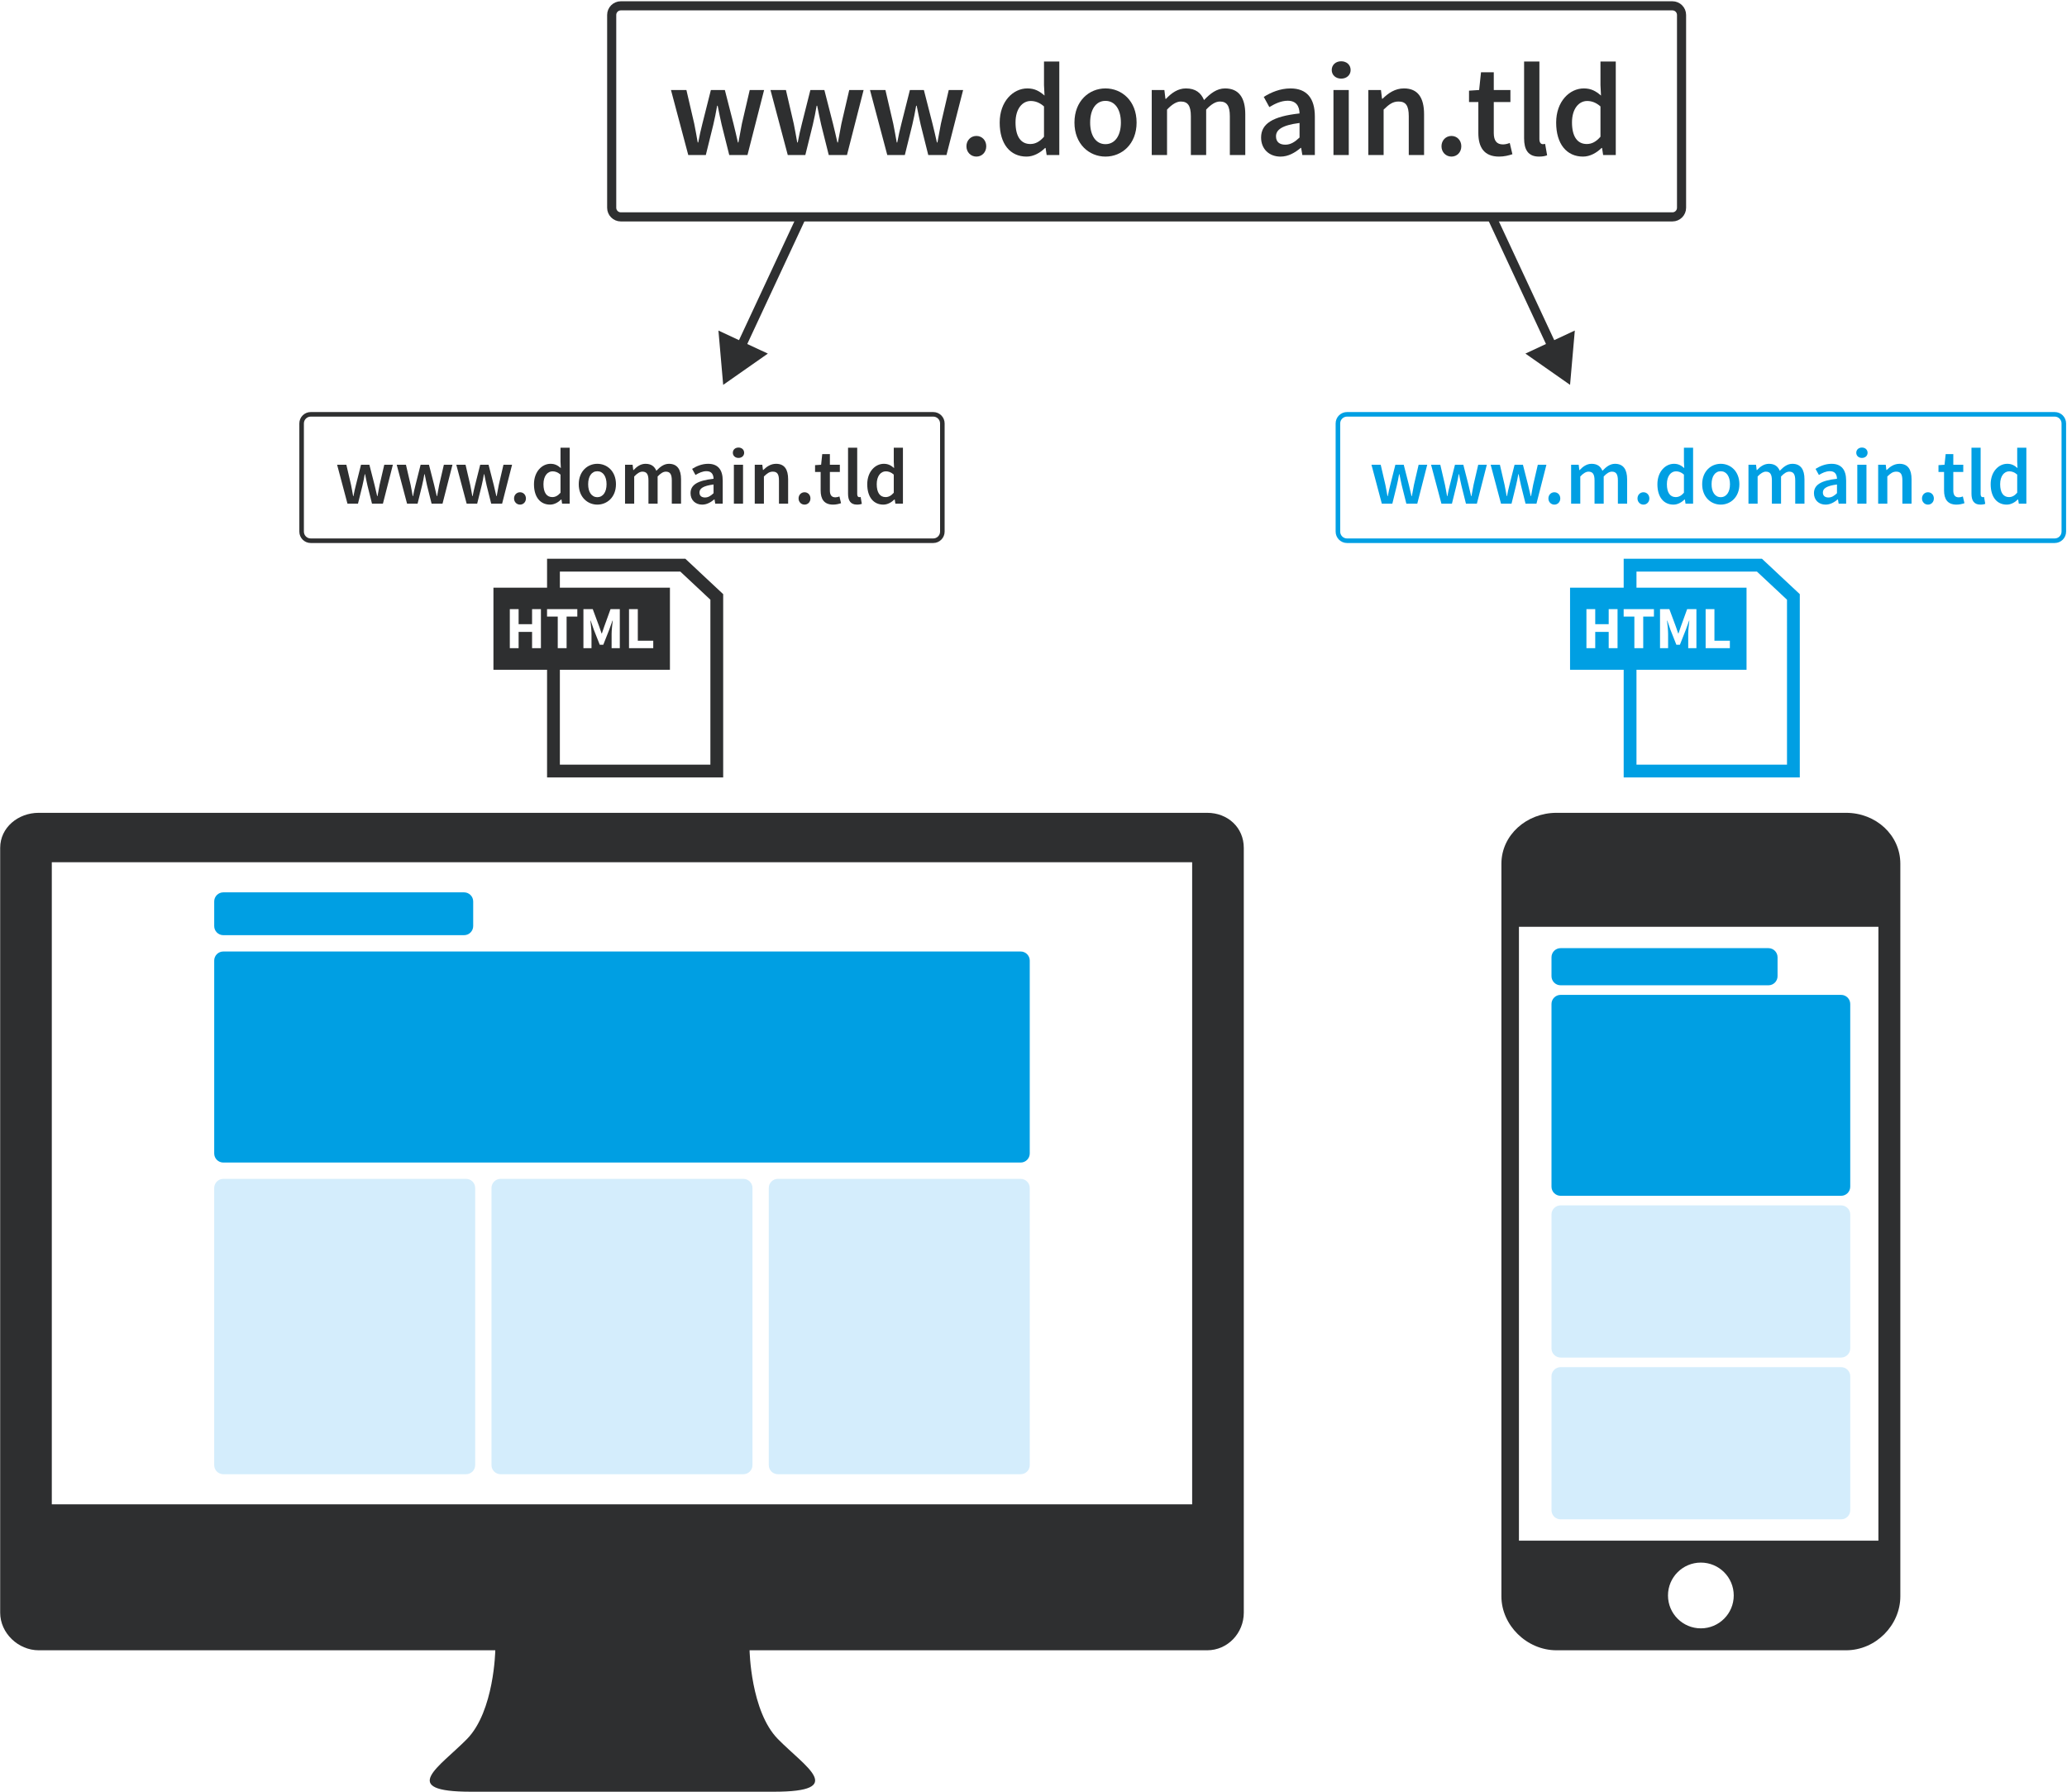
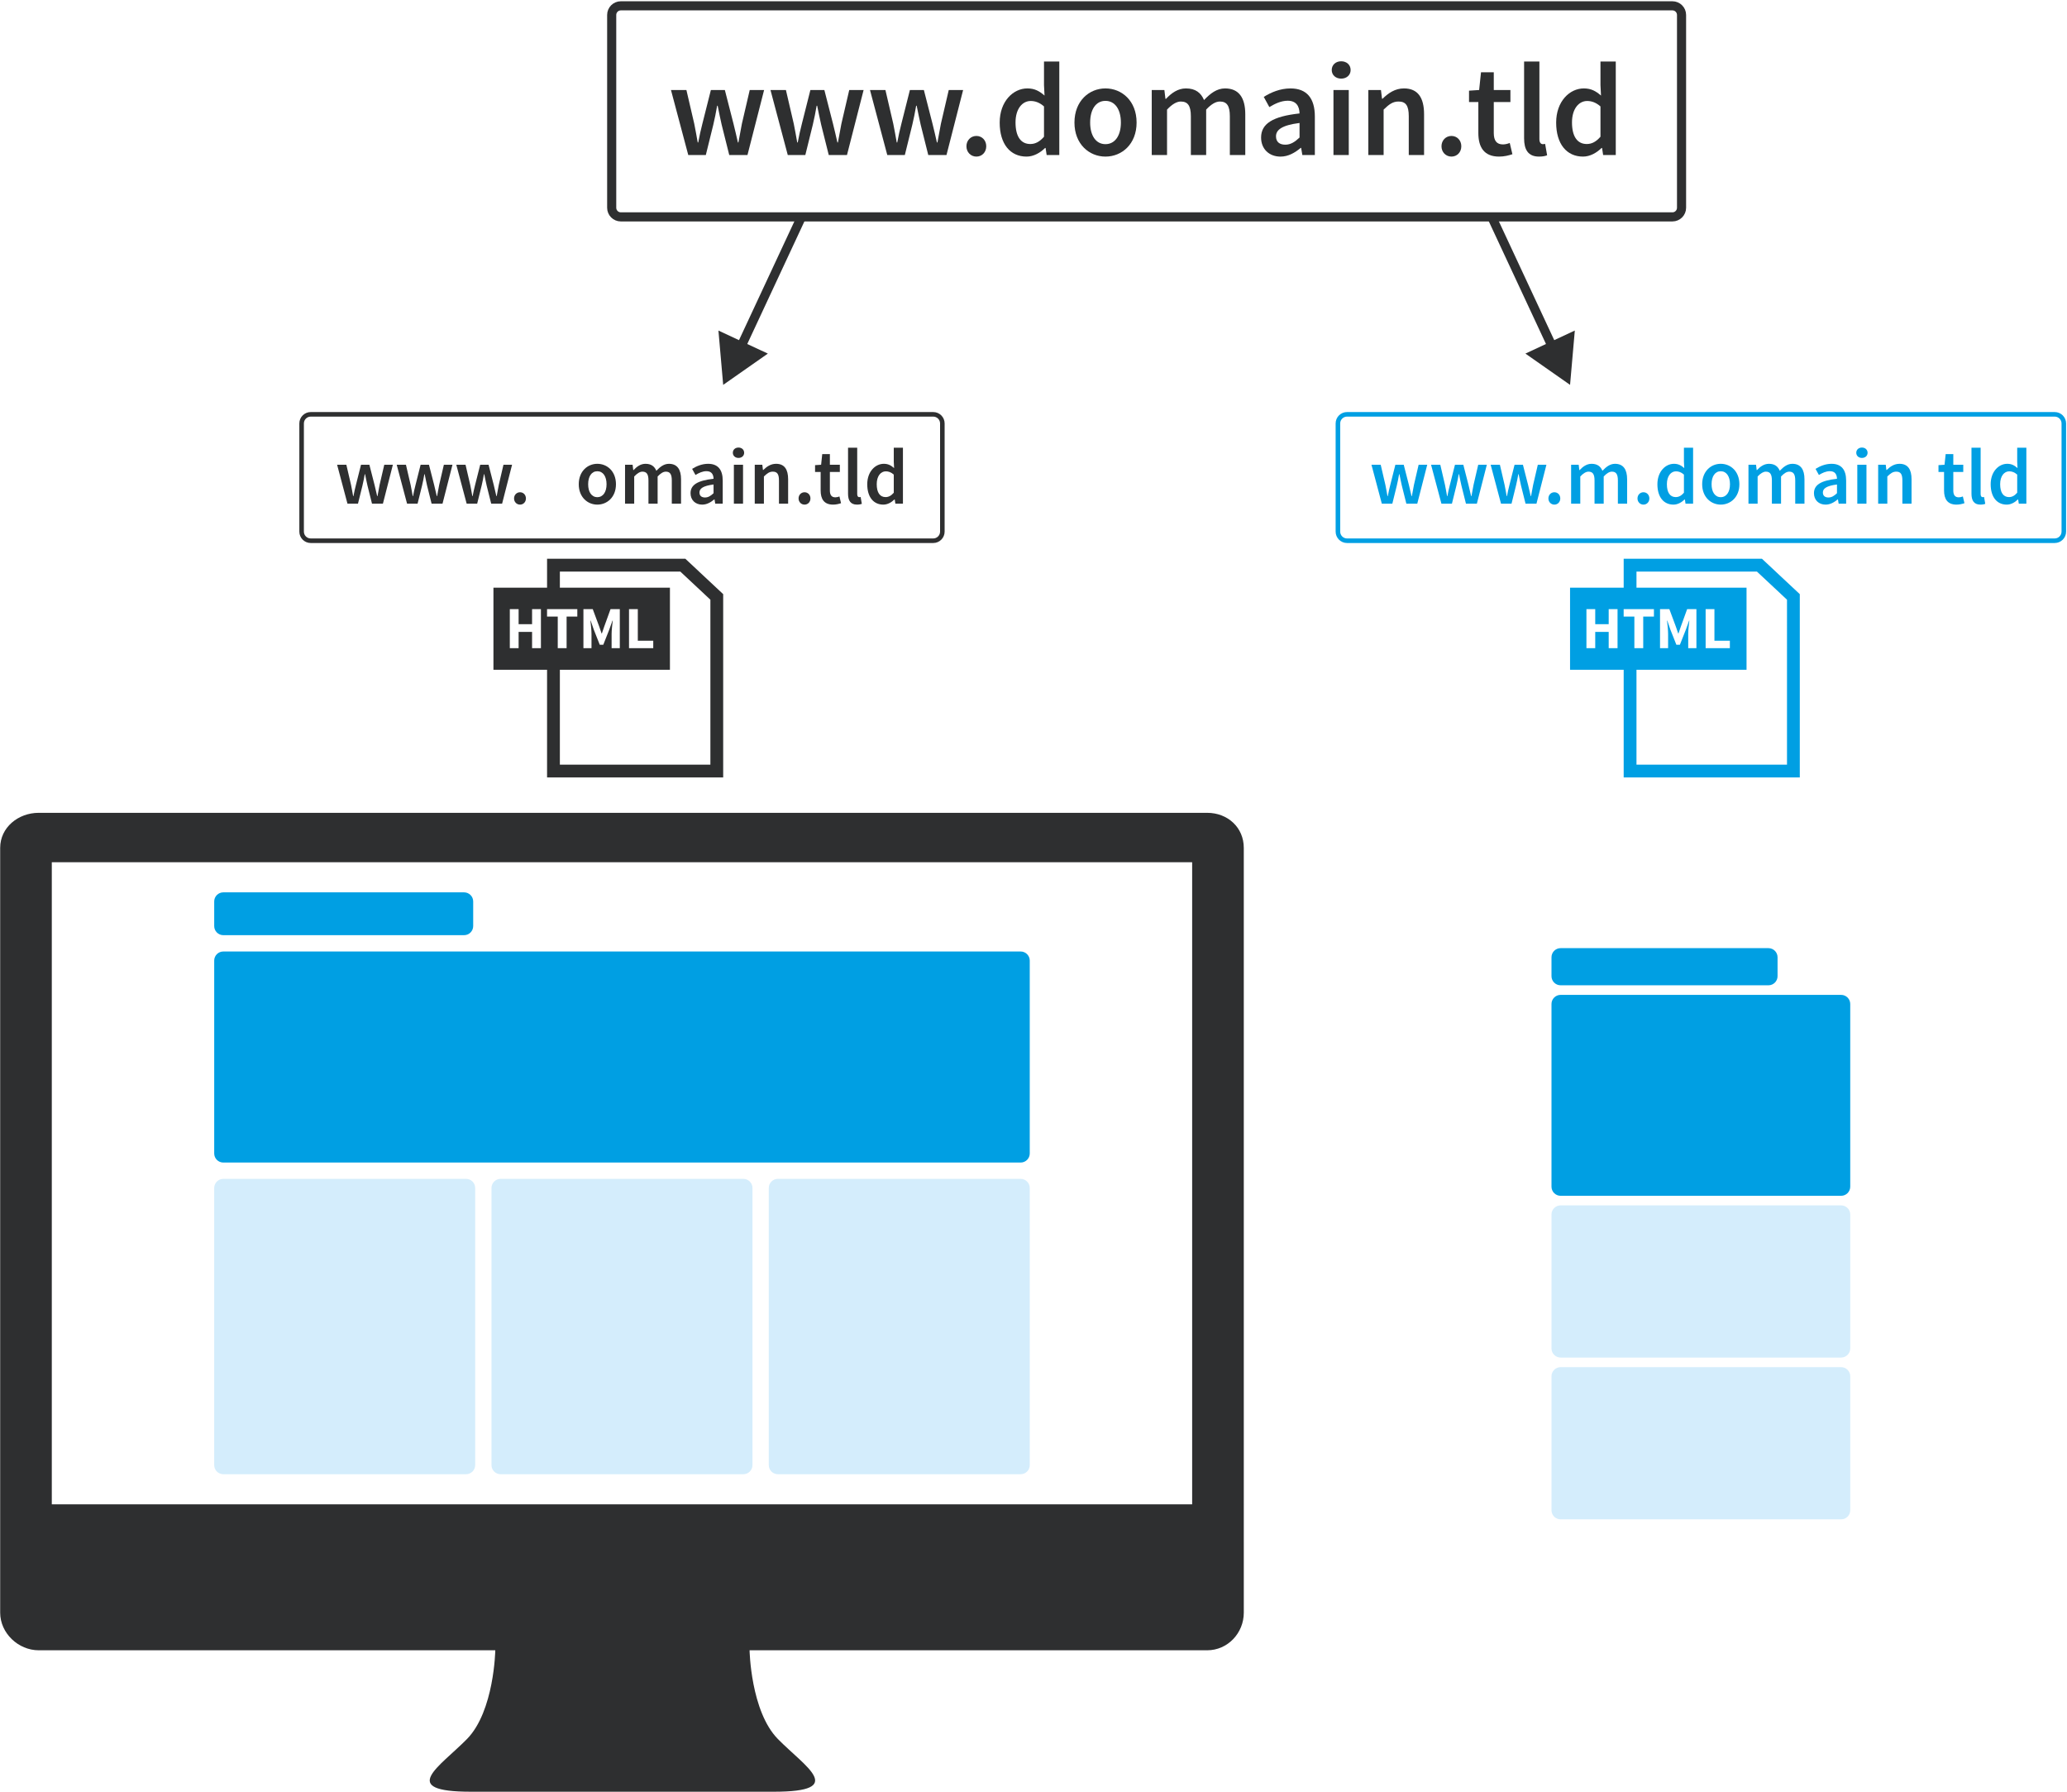
<svg xmlns="http://www.w3.org/2000/svg" version="1.1" width="300" height="260">
  <svg version="1.1" baseProfile="tiny" x="0" y="0" width="300" height="260" viewBox="0 0 453.633 393.215" xml:space="preserve">
    <g id="Dynamische" display="none">
      <g display="inline">
        <path fill="#2E2F30" d="M264.939,178.383H138.846h-4.293H8.46c-4.493,0-8.46,3.203-8.46,7.696v152.443v2.956v12.439    c0,4.493,3.967,8.256,8.46,8.256h100.218c0,0-0.226,13.373-6.214,19.476c-5.989,6.102-15.367,11.566,0.904,11.566    c12.987,0,27.053,0,32.202,0c1.302,0,2.033,0,2.033,0c5.148,0,19.214,0,32.201,0c16.27,0,6.893-5.465,0.904-11.566    c-5.987-6.103-6.214-19.476-6.214-19.476h100.445c4.492,0,8.036-3.763,8.036-8.256v-12.439v-2.956V186.079    C272.975,181.586,269.431,178.383,264.939,178.383z M261.641,330.145H11.333V189.223h250.309V330.145z" />
        <g>
          <path fill="#009FE3" d="M46.98,203.235c0,1.104,0.896,2,2,2h52.849c1.104,0,2-0.896,2-2v-5.398c0-1.104-0.896-2-2-2H48.98     c-1.104,0-2,0.896-2,2V203.235z" />
          <path fill="#009FE3" d="M46.98,253.135c0,1.104,0.896,2,2,2h175.014c1.104,0,2-0.896,2-2v-42.319c0-1.104-0.896-2-2-2H48.98     c-1.104,0-2,0.896-2,2V253.135z" />
          <path fill="#D4EDFC" d="M46.98,321.534c0,1.104,0.896,2,2,2h53.285c1.104,0,2-0.896,2-2v-60.818c0-1.104-0.896-2-2-2H48.98     c-1.104,0-2,0.896-2,2V321.534z" />
          <path fill="#D4EDFC" d="M168.71,321.534c0,1.104,0.896,2,2,2h53.285c1.104,0,2-0.896,2-2v-60.818c0-1.104-0.896-2-2-2H170.71     c-1.104,0-2,0.896-2,2V321.534z" />
          <path fill="#D4EDFC" d="M107.845,321.534c0,1.104,0.896,2,2,2h53.285c1.104,0,2-0.896,2-2v-60.818c0-1.104-0.896-2-2-2h-53.285     c-1.104,0-2,0.896-2,2V321.534z" />
        </g>
      </g>
      <g display="inline">
        <g>
          <path fill="#009FE3" d="M340.517,214.234c0,1.104,0.896,2,2,2h45.621c1.104,0,2-0.896,2-2v-4.152c0-1.104-0.896-2-2-2h-45.621     c-1.104,0-2,0.896-2,2V214.234z" />
          <path fill="#009FE3" d="M340.517,260.431c0,1.104,0.896,2,2,2h61.575c1.104,0,2-0.896,2-2v-40.093c0-1.104-0.896-2-2-2h-61.575     c-1.104,0-2,0.896-2,2V260.431z" />
          <path fill="#D4EDFC" d="M340.517,295.931c0,1.104,0.896,2,2,2h61.575c1.104,0,2-0.896,2-2v-29.396c0-1.104-0.896-2-2-2h-61.575     c-1.104,0-2,0.896-2,2V295.931z" />
          <path fill="#D4EDFC" d="M340.517,331.436c0,1.104,0.896,2,2,2h61.575c1.104,0,2-0.896,2-2v-29.398c0-1.104-0.896-2-2-2h-61.575     c-1.104,0-2,0.896-2,2V331.436z" />
        </g>
        <path fill="#2E2F30" d="M405.163,178.383h-63.543c-6.565,0-12.097,4.885-12.097,11.172v160.791    c0,6.286,5.532,11.827,12.097,11.827h63.543c6.567,0,11.925-5.541,11.925-11.827V189.555    C417.087,183.268,411.73,178.383,405.163,178.383z M373.304,357.361c-3.986,0-7.217-3.231-7.217-7.218    c0-3.983,3.23-7.215,7.217-7.215s7.217,3.231,7.217,7.215C380.521,354.13,377.291,357.361,373.304,357.361z M412.275,338.116    h-78.904V203.401h78.904V338.116z" />
      </g>
      <g display="inline">
        <path fill="none" stroke="#2E2F30" stroke-width="2" stroke-miterlimit="10" d="M134.23,54.625c0,1.104,0.896,2,2,2h230.834    c1.104,0,2-0.896,2-2V12.306c0-1.104-0.896-2-2-2H136.23c-1.104,0-2,0.896-2,2V54.625z" />
        <g>
          <path fill="#2E2F30" d="M147.241,28.78h3.388l1.723,7.409c0.292,1.366,0.497,2.702,0.759,4.096h0.117     c0.263-1.395,0.555-2.76,0.905-4.096l1.869-7.409h3.067l1.898,7.409c0.351,1.366,0.643,2.702,0.964,4.096h0.117     c0.263-1.395,0.497-2.73,0.76-4.096l1.723-7.409h3.154l-3.65,14.265h-4.001l-1.665-6.653c-0.321-1.337-0.555-2.644-0.876-4.155     h-0.117c-0.263,1.511-0.525,2.847-0.847,4.184l-1.636,6.624h-3.855L147.241,28.78z" />
          <path fill="#2E2F30" d="M169.083,28.78h3.388l1.723,7.409c0.292,1.366,0.497,2.702,0.759,4.096h0.117     c0.263-1.395,0.555-2.76,0.905-4.096l1.869-7.409h3.067l1.898,7.409c0.351,1.366,0.643,2.702,0.964,4.096h0.117     c0.263-1.395,0.497-2.73,0.76-4.096l1.723-7.409h3.154l-3.65,14.265h-4.001l-1.665-6.653c-0.321-1.337-0.555-2.644-0.876-4.155     h-0.117c-0.263,1.511-0.525,2.847-0.847,4.184l-1.636,6.624h-3.855L169.083,28.78z" />
          <path fill="#2E2F30" d="M190.925,28.78h3.388l1.723,7.409c0.292,1.366,0.497,2.702,0.759,4.096h0.117     c0.263-1.395,0.555-2.76,0.905-4.096l1.869-7.409h3.067l1.898,7.409c0.351,1.366,0.643,2.702,0.964,4.096h0.117     c0.263-1.395,0.497-2.73,0.76-4.096l1.723-7.409h3.154l-3.65,14.265h-4.001l-1.665-6.653c-0.321-1.337-0.555-2.644-0.876-4.155     h-0.117c-0.263,1.511-0.525,2.847-0.847,4.184l-1.636,6.624h-3.855L190.925,28.78z" />
          <path fill="#2E2F30" d="M214.285,38.861c1.227,0,2.161,0.958,2.161,2.266s-0.935,2.266-2.161,2.266s-2.19-0.958-2.19-2.266     S213.059,38.861,214.285,38.861z" />
          <path fill="#2E2F30" d="M225.47,28.431c1.635,0,2.658,0.61,3.768,1.569l-0.117-2.295v-5.171h3.358v20.511h-2.774l-0.234-1.54     h-0.117c-1.051,1.046-2.512,1.888-4.06,1.888c-3.592,0-5.899-2.76-5.899-7.466C219.396,31.279,222.345,28.431,225.47,28.431z      M226.113,40.633c1.11,0,2.044-0.494,3.008-1.598v-6.653c-0.993-0.871-1.957-1.191-2.921-1.191c-1.84,0-3.329,1.714-3.329,4.707     C222.871,38.978,224.039,40.633,226.113,40.633z" />
          <path fill="#2E2F30" d="M242.611,28.431c3.592,0,6.834,2.731,6.834,7.496c0,4.735-3.242,7.466-6.834,7.466     c-3.563,0-6.805-2.731-6.805-7.466C235.806,31.163,239.048,28.431,242.611,28.431z M242.611,40.663     c2.103,0,3.388-1.889,3.388-4.735c0-2.876-1.285-4.765-3.388-4.765c-2.103,0-3.359,1.888-3.359,4.765     C239.252,38.774,240.508,40.663,242.611,40.663z" />
-           <path fill="#2E2F30" d="M252.771,28.78h2.774l0.234,1.947h0.117c1.198-1.278,2.6-2.295,4.381-2.295     c2.103,0,3.3,0.959,3.972,2.557c1.373-1.452,2.804-2.557,4.614-2.557c3.038,0,4.439,2.063,4.439,5.666v8.948h-3.388v-8.512     c0-2.354-0.701-3.225-2.19-3.225c-0.905,0-1.898,0.581-3.008,1.772v9.965h-3.359v-8.512c0-2.354-0.701-3.225-2.22-3.225     c-0.876,0-1.898,0.581-3.008,1.772v9.965h-3.359V28.78z" />
          <path fill="#2E2F30" d="M285.214,33.922c-0.029-1.511-0.672-2.789-2.599-2.789c-1.431,0-2.774,0.639-4.03,1.395l-1.227-2.237     c1.577-0.987,3.592-1.859,5.87-1.859c3.592,0,5.345,2.179,5.345,6.159v8.455h-2.746l-0.263-1.569h-0.088     c-1.285,1.075-2.745,1.917-4.439,1.917c-2.512,0-4.264-1.685-4.264-4.184C276.774,36.16,279.344,34.562,285.214,33.922z      M282.089,40.779c1.168,0,2.074-0.581,3.125-1.569v-3.196c-3.884,0.494-5.169,1.511-5.169,2.935     C280.045,40.227,280.892,40.779,282.089,40.779z" />
          <path fill="#2E2F30" d="M292.28,24.393c0-1.133,0.876-1.917,2.073-1.917c1.198,0,2.074,0.785,2.074,1.917     c0,1.104-0.876,1.889-2.074,1.889C293.156,26.282,292.28,25.497,292.28,24.393z M292.659,28.78h3.359v14.265h-3.359V28.78z" />
          <path fill="#2E2F30" d="M300.31,28.78h2.774l0.234,1.918h0.117c1.285-1.25,2.746-2.267,4.702-2.267     c3.066,0,4.41,2.063,4.41,5.666v8.948h-3.359v-8.512c0-2.354-0.671-3.225-2.249-3.225c-1.256,0-2.074,0.61-3.271,1.772v9.965     h-3.359V28.78z" />
          <path fill="#2E2F30" d="M318.561,38.861c1.227,0,2.161,0.958,2.161,2.266s-0.935,2.266-2.161,2.266s-2.19-0.958-2.19-2.266     S317.334,38.861,318.561,38.861z" />
          <path fill="#2E2F30" d="M324.459,31.424h-2.044v-2.499l2.22-0.146l0.409-3.893h2.804v3.893h3.651v2.644h-3.651v6.798     c0,1.685,0.643,2.499,2.015,2.499c0.497,0,1.081-0.145,1.49-0.32l0.584,2.47c-0.789,0.262-1.781,0.523-2.92,0.523     c-3.33,0-4.556-2.092-4.556-5.171V31.424z" />
          <path fill="#2E2F30" d="M334.503,22.534h3.359v17.025c0,0.813,0.379,1.104,0.73,1.104c0.146,0,0.263,0,0.526-0.058l0.438,2.499     c-0.409,0.174-0.993,0.291-1.782,0.291c-2.395,0-3.271-1.54-3.271-4.009V22.534z" />
          <path fill="#2E2F30" d="M347.616,28.431c1.635,0,2.658,0.61,3.768,1.569l-0.117-2.295v-5.171h3.359v20.511h-2.775l-0.232-1.54     H351.5c-1.053,1.046-2.512,1.888-4.061,1.888c-3.592,0-5.899-2.76-5.899-7.466C341.541,31.279,344.491,28.431,347.616,28.431z      M348.258,40.633c1.109,0,2.045-0.494,3.008-1.598v-6.653c-0.992-0.871-1.957-1.191-2.92-1.191c-1.84,0-3.33,1.714-3.33,4.707     C345.017,38.978,346.184,40.633,348.258,40.633z" />
        </g>
      </g>
      <path display="inline" fill="#2E2F30" d="M150.395,121.125h-30.352v6.354h-11.77v18.015h11.77v23.63h38.659v-40.229   L150.395,121.125z M118.696,140.746h-1.943v-3.571h-2.955v3.571h-1.931v-8.562h1.931v3.296h2.955v-3.296h1.943V140.746z    M120.038,133.813v-1.628h6.645v1.628h-2.351v6.933h-1.943v-6.933H120.038z M155.893,166.315h-33.04v-20.82h24.16v-18.015h-24.16   v-3.544h26.436c0.681,0.63,5.864,5.489,6.604,6.177C155.893,131.25,155.893,163.759,155.893,166.315z M134.406,134.693   l-0.709,1.982l-1.313,3.322h-0.775l-1.313-3.322l-0.683-1.982h-0.053c0.092,0.827,0.237,2.075,0.237,2.915v3.139h-1.773v-8.562   h2.049l1.431,3.847l0.512,1.497h0.053l0.512-1.497l1.392-3.847h2.036v8.562h-1.799v-3.139c0-0.84,0.157-2.088,0.25-2.915H134.406z    M143.351,139.118v1.628h-5.319v-8.562h1.931v6.934H143.351z" />
      <path display="inline" fill="#009FE3" d="M386.713,121.125h-30.351v6.354h-11.771v18.015h11.771v23.63h38.658v-40.229   L386.713,121.125z M355.015,140.746h-1.943v-3.571h-2.954v3.571h-1.931v-8.562h1.931v3.296h2.954v-3.296h1.943V140.746z    M356.357,133.813v-1.628h6.645v1.628h-2.351v6.933h-1.943v-6.933H356.357z M392.211,166.315h-33.039v-20.82h24.158v-18.015   h-24.158v-3.544h26.436c0.68,0.63,5.863,5.489,6.604,6.177C392.211,131.25,392.211,163.759,392.211,166.315z M370.725,134.693   l-0.71,1.982l-1.313,3.322h-0.775l-1.313-3.322l-0.683-1.982h-0.054c0.093,0.827,0.237,2.075,0.237,2.915v3.139h-1.773v-8.562   h2.049l1.432,3.847l0.512,1.497h0.053l0.513-1.497l1.392-3.847h2.035v8.562h-1.799v-3.139c0-0.84,0.157-2.088,0.249-2.915H370.725z    M379.67,139.118v1.628h-5.319v-8.562h1.931v6.934H379.67z" />
      <g display="inline">
        <line fill="none" stroke="#2E2F30" stroke-width="2" stroke-miterlimit="10" x1="328.814" y1="56.625" x2="350.582" y2="103.304" />
        <g>
          <polygon fill="#2E2F30" points="344.418,104.246 354.22,111.108 355.265,99.188    " />
        </g>
      </g>
      <g display="inline">
        <line fill="none" stroke="#2E2F30" stroke-width="2" stroke-miterlimit="10" x1="177.832" y1="56.625" x2="156.066" y2="103.304" />
        <g>
          <polygon fill="#2E2F30" points="151.383,99.188 152.427,111.108 162.229,104.246    " />
        </g>
      </g>
    </g>
    <g id="Responsive_Webdesign" display="none">
      <g display="inline">
        <path fill="#2E2F30" d="M264.939,178.383H138.846h-4.293H8.46c-4.493,0-8.46,3.203-8.46,7.696v152.443v2.956v12.439    c0,4.493,3.967,8.256,8.46,8.256h100.218c0,0-0.226,13.373-6.214,19.476c-5.989,6.102-15.367,11.566,0.904,11.566    c12.987,0,27.053,0,32.202,0c1.302,0,2.033,0,2.033,0c5.148,0,19.214,0,32.201,0c16.27,0,6.893-5.465,0.904-11.566    c-5.987-6.103-6.214-19.476-6.214-19.476h100.445c4.492,0,8.036-3.763,8.036-8.256v-12.439v-2.956V186.079    C272.975,181.586,269.431,178.383,264.939,178.383z M261.641,330.145H11.333V189.223h250.309V330.145z" />
        <g>
          <path fill="#009FE3" d="M46.98,203.235c0,1.104,0.896,2,2,2h52.849c1.104,0,2-0.896,2-2v-5.398c0-1.104-0.896-2-2-2H48.98     c-1.104,0-2,0.896-2,2V203.235z" />
          <path fill="#009FE3" d="M46.98,253.135c0,1.104,0.896,2,2,2h175.014c1.104,0,2-0.896,2-2v-42.319c0-1.104-0.896-2-2-2H48.98     c-1.104,0-2,0.896-2,2V253.135z" />
          <path fill="#D4EDFC" d="M46.98,321.534c0,1.104,0.896,2,2,2h53.285c1.104,0,2-0.896,2-2v-60.818c0-1.104-0.896-2-2-2H48.98     c-1.104,0-2,0.896-2,2V321.534z" />
          <path fill="#D4EDFC" d="M168.71,321.534c0,1.104,0.896,2,2,2h53.285c1.104,0,2-0.896,2-2v-60.818c0-1.104-0.896-2-2-2H170.71     c-1.104,0-2,0.896-2,2V321.534z" />
          <path fill="#D4EDFC" d="M107.845,321.534c0,1.104,0.896,2,2,2h53.285c1.104,0,2-0.896,2-2v-60.818c0-1.104-0.896-2-2-2h-53.285     c-1.104,0-2,0.896-2,2V321.534z" />
        </g>
      </g>
      <g display="inline">
        <g>
          <path fill="#009FE3" d="M378.517,214.234c0,1.104,0.896,2,2,2h45.621c1.104,0,2-0.896,2-2v-4.152c0-1.104-0.896-2-2-2h-45.621     c-1.104,0-2,0.896-2,2V214.234z" />
          <path fill="#009FE3" d="M378.517,260.431c0,1.104,0.896,2,2,2h61.575c1.104,0,2-0.896,2-2v-40.093c0-1.104-0.896-2-2-2h-61.575     c-1.104,0-2,0.896-2,2V260.431z" />
          <path fill="#D4EDFC" d="M378.517,295.931c0,1.104,0.896,2,2,2h61.575c1.104,0,2-0.896,2-2v-29.396c0-1.104-0.896-2-2-2h-61.575     c-1.104,0-2,0.896-2,2V295.931z" />
          <path fill="#D4EDFC" d="M378.517,331.436c0,1.104,0.896,2,2,2h61.575c1.104,0,2-0.896,2-2v-29.398c0-1.104-0.896-2-2-2h-61.575     c-1.104,0-2,0.896-2,2V331.436z" />
        </g>
        <path fill="#2E2F30" d="M443.163,178.383H379.62c-6.566,0-12.098,4.885-12.098,11.172v160.791c0,6.286,5.531,11.827,12.098,11.827    h63.543c6.567,0,11.925-5.541,11.925-11.827V189.555C455.087,183.268,449.73,178.383,443.163,178.383z M411.304,357.361    c-3.986,0-7.217-3.231-7.217-7.218c0-3.983,3.23-7.215,7.217-7.215s7.217,3.231,7.217,7.215    C418.521,354.13,415.291,357.361,411.304,357.361z M450.275,338.116h-78.903V203.401h78.903V338.116z" />
      </g>
      <g display="inline">
        <path fill="none" stroke="#2E2F30" stroke-width="2" stroke-miterlimit="10" d="M200.189,41.829c0,1.104,0.896,2,2,2h230.834    c1.104,0,2-0.896,2-2V-0.491c0-1.104-0.896-2-2-2H202.189c-1.104,0-2,0.896-2,2V41.829z" />
        <g>
          <path fill="#2E2F30" d="M213.2,15.983h3.388l1.723,7.409c0.292,1.366,0.497,2.702,0.759,4.096h0.117     c0.263-1.395,0.555-2.76,0.905-4.096l1.869-7.409h3.067l1.898,7.409c0.351,1.366,0.643,2.702,0.964,4.096h0.117     c0.263-1.395,0.497-2.73,0.76-4.096l1.723-7.409h3.154l-3.65,14.265h-4.001l-1.665-6.653c-0.321-1.337-0.555-2.644-0.876-4.155     h-0.117c-0.263,1.511-0.525,2.847-0.847,4.184l-1.636,6.624h-3.855L213.2,15.983z" />
          <path fill="#2E2F30" d="M235.042,15.983h3.388l1.723,7.409c0.292,1.366,0.497,2.702,0.759,4.096h0.117     c0.263-1.395,0.555-2.76,0.905-4.096l1.869-7.409h3.067l1.898,7.409c0.351,1.366,0.643,2.702,0.964,4.096h0.117     c0.263-1.395,0.497-2.73,0.76-4.096l1.723-7.409h3.154l-3.65,14.265h-4.001l-1.665-6.653c-0.321-1.337-0.555-2.644-0.876-4.155     h-0.117c-0.263,1.511-0.525,2.847-0.847,4.184l-1.636,6.624h-3.855L235.042,15.983z" />
          <path fill="#2E2F30" d="M256.884,15.983h3.388l1.723,7.409c0.292,1.366,0.497,2.702,0.759,4.096h0.117     c0.263-1.395,0.555-2.76,0.905-4.096l1.869-7.409h3.067l1.898,7.409c0.351,1.366,0.643,2.702,0.964,4.096h0.117     c0.263-1.395,0.497-2.73,0.76-4.096l1.723-7.409h3.154l-3.65,14.265h-4.001l-1.665-6.653c-0.321-1.337-0.555-2.644-0.876-4.155     h-0.117c-0.263,1.511-0.525,2.847-0.847,4.184l-1.636,6.624h-3.855L256.884,15.983z" />
          <path fill="#2E2F30" d="M280.244,26.065c1.227,0,2.161,0.958,2.161,2.266s-0.935,2.266-2.161,2.266s-2.19-0.958-2.19-2.266     S279.018,26.065,280.244,26.065z" />
          <path fill="#2E2F30" d="M291.429,15.635c1.635,0,2.658,0.61,3.768,1.569l-0.117-2.295V9.737h3.358v20.511h-2.774l-0.234-1.54     h-0.117c-1.051,1.046-2.512,1.888-4.06,1.888c-3.592,0-5.899-2.76-5.899-7.466C285.354,18.482,288.304,15.635,291.429,15.635z      M292.072,27.837c1.11,0,2.044-0.494,3.008-1.598v-6.653c-0.993-0.871-1.957-1.191-2.921-1.191c-1.84,0-3.329,1.714-3.329,4.707     C288.83,26.181,289.998,27.837,292.072,27.837z" />
          <path fill="#2E2F30" d="M308.57,15.635c3.592,0,6.834,2.731,6.834,7.496c0,4.735-3.242,7.466-6.834,7.466     c-3.563,0-6.805-2.731-6.805-7.466C301.765,18.366,305.007,15.635,308.57,15.635z M308.57,27.866     c2.103,0,3.388-1.889,3.388-4.735c0-2.876-1.285-4.765-3.388-4.765c-2.103,0-3.359,1.888-3.359,4.765     C305.211,25.978,306.467,27.866,308.57,27.866z" />
          <path fill="#2E2F30" d="M318.73,15.983h2.774l0.234,1.947h0.117c1.198-1.278,2.6-2.295,4.381-2.295     c2.103,0,3.3,0.959,3.972,2.557c1.373-1.452,2.804-2.557,4.614-2.557c3.038,0,4.439,2.063,4.439,5.666v8.948h-3.388v-8.512     c0-2.354-0.701-3.225-2.19-3.225c-0.905,0-1.898,0.581-3.008,1.772v9.965h-3.359v-8.512c0-2.354-0.701-3.225-2.22-3.225     c-0.876,0-1.898,0.581-3.008,1.772v9.965h-3.359V15.983z" />
          <path fill="#2E2F30" d="M351.173,21.126c-0.029-1.511-0.672-2.789-2.599-2.789c-1.432,0-2.775,0.639-4.031,1.395l-1.227-2.237     c1.577-0.987,3.591-1.859,5.871-1.859c3.592,0,5.344,2.179,5.344,6.159v8.455h-2.745l-0.263-1.569h-0.088     c-1.285,1.075-2.745,1.917-4.439,1.917c-2.511,0-4.264-1.685-4.264-4.184C342.733,23.363,345.303,21.765,351.173,21.126z      M348.048,27.982c1.169,0,2.073-0.581,3.125-1.569v-3.196c-3.884,0.494-5.169,1.511-5.169,2.935     C346.004,27.431,346.851,27.982,348.048,27.982z" />
-           <path fill="#2E2F30" d="M358.239,11.597c0-1.133,0.876-1.917,2.073-1.917c1.198,0,2.073,0.785,2.073,1.917     c0,1.104-0.875,1.889-2.073,1.889C359.115,13.485,358.239,12.701,358.239,11.597z M358.618,15.983h3.359v14.265h-3.359V15.983z" />
          <path fill="#2E2F30" d="M366.268,15.983h2.775l0.233,1.918h0.116c1.285-1.25,2.746-2.267,4.703-2.267     c3.066,0,4.41,2.063,4.41,5.666v8.948h-3.359v-8.512c0-2.354-0.672-3.225-2.248-3.225c-1.256,0-2.074,0.61-3.271,1.772v9.965     h-3.359V15.983z" />
          <path fill="#2E2F30" d="M384.52,26.065c1.227,0,2.16,0.958,2.16,2.266s-0.934,2.266-2.16,2.266s-2.191-0.958-2.191-2.266     S383.293,26.065,384.52,26.065z" />
          <path fill="#2E2F30" d="M390.418,18.627h-2.045v-2.499l2.22-0.146l0.409-3.893h2.803v3.893h3.651v2.644h-3.651v6.798     c0,1.685,0.643,2.499,2.016,2.499c0.496,0,1.08-0.145,1.49-0.32l0.584,2.47c-0.789,0.262-1.781,0.523-2.921,0.523     c-3.329,0-4.556-2.092-4.556-5.171V18.627z" />
          <path fill="#2E2F30" d="M400.462,9.737h3.358v17.025c0,0.813,0.38,1.104,0.73,1.104c0.146,0,0.263,0,0.525-0.058l0.438,2.499     c-0.409,0.174-0.993,0.291-1.782,0.291c-2.395,0-3.271-1.54-3.271-4.009V9.737z" />
          <path fill="#2E2F30" d="M413.575,15.635c1.635,0,2.658,0.61,3.768,1.569l-0.117-2.295V9.737h3.359v20.511h-2.775l-0.232-1.54     h-0.117c-1.053,1.046-2.512,1.888-4.061,1.888c-3.592,0-5.898-2.76-5.898-7.466C407.5,18.482,410.45,15.635,413.575,15.635z      M414.217,27.837c1.109,0,2.045-0.494,3.008-1.598v-6.653c-0.992-0.871-1.957-1.191-2.92-1.191c-1.84,0-3.33,1.714-3.33,4.707     C410.975,26.181,412.143,27.837,414.217,27.837z" />
        </g>
      </g>
      <path display="inline" fill="#009FE3" d="M333.513,89.125h-30.351v6.354h-11.771v18.015h11.771v23.63h38.658V96.896L333.513,89.125   z M301.815,108.746h-1.943v-3.571h-2.954v3.571h-1.931v-8.562h1.931v3.296h2.954v-3.296h1.943V108.746z M303.157,101.813v-1.628   h6.645v1.628h-2.351v6.933h-1.943v-6.933H303.157z M339.011,134.315h-33.039v-20.82h24.158V95.479h-24.158v-3.544h26.436   c0.68,0.63,5.863,5.489,6.604,6.177C339.011,99.25,339.011,131.759,339.011,134.315z M317.525,102.693l-0.71,1.982l-1.313,3.322   h-0.775l-1.313-3.322l-0.683-1.982h-0.054c0.093,0.827,0.237,2.075,0.237,2.915v3.139h-1.773v-8.562h2.049l1.432,3.847l0.512,1.497   h0.053l0.513-1.497l1.392-3.847h2.035v8.562h-1.799v-3.139c0-0.84,0.157-2.088,0.249-2.915H317.525z M326.47,107.118v1.628h-5.319   v-8.562h1.931v6.934H326.47z" />
      <g display="inline">
        <line fill="none" stroke="#2E2F30" stroke-width="2" stroke-miterlimit="10" x1="319.82" y1="43.829" x2="319.821" y2="75.514" />
        <g>
          <polygon fill="#2E2F30" points="313.837,73.763 319.821,84.125 325.804,73.763    " />
        </g>
      </g>
      <g display="inline">
        <line fill="none" stroke="#2E2F30" stroke-width="2" stroke-miterlimit="10" x1="345.821" y1="142.116" x2="363.995" y2="168.071" />
        <g>
          <polygon fill="#2E2F30" points="358.089,170.069 368.934,175.125 367.892,163.205    " />
        </g>
      </g>
      <g display="inline">
        <line fill="none" stroke="#2E2F30" stroke-width="2" stroke-miterlimit="10" x1="299.176" y1="142.116" x2="281.002" y2="168.071" />
        <g>
          <polygon fill="#2E2F30" points="277.104,163.205 276.063,175.125 286.908,170.069    " />
        </g>
      </g>
    </g>
    <g id="Unterschiedliche">
      <g>
        <path fill="#2E2F30" d="M264.939,178.383H138.846h-4.293H8.46c-4.493,0-8.46,3.203-8.46,7.696v152.443v2.956v12.439    c0,4.493,3.967,8.256,8.46,8.256h100.218c0,0-0.226,13.373-6.214,19.476c-5.989,6.102-15.367,11.566,0.904,11.566    c12.987,0,27.053,0,32.202,0c1.302,0,2.033,0,2.033,0c5.148,0,19.214,0,32.201,0c16.27,0,6.893-5.465,0.904-11.566    c-5.987-6.103-6.214-19.476-6.214-19.476h100.445c4.492,0,8.036-3.763,8.036-8.256v-12.439v-2.956V186.079    C272.975,181.586,269.431,178.383,264.939,178.383z M261.641,330.145H11.333V189.223h250.309V330.145z" />
        <g>
          <path fill="#009FE3" d="M46.98,203.235c0,1.104,0.896,2,2,2h52.849c1.104,0,2-0.896,2-2v-5.398c0-1.104-0.896-2-2-2H48.98     c-1.104,0-2,0.896-2,2V203.235z" />
          <path fill="#009FE3" d="M46.98,253.135c0,1.104,0.896,2,2,2h175.014c1.104,0,2-0.896,2-2v-42.319c0-1.104-0.896-2-2-2H48.98     c-1.104,0-2,0.896-2,2V253.135z" />
          <path fill="#D4EDFC" d="M46.98,321.534c0,1.104,0.896,2,2,2h53.285c1.104,0,2-0.896,2-2v-60.818c0-1.104-0.896-2-2-2H48.98     c-1.104,0-2,0.896-2,2V321.534z" />
          <path fill="#D4EDFC" d="M168.71,321.534c0,1.104,0.896,2,2,2h53.285c1.104,0,2-0.896,2-2v-60.818c0-1.104-0.896-2-2-2H170.71     c-1.104,0-2,0.896-2,2V321.534z" />
          <path fill="#D4EDFC" d="M107.845,321.534c0,1.104,0.896,2,2,2h53.285c1.104,0,2-0.896,2-2v-60.818c0-1.104-0.896-2-2-2h-53.285     c-1.104,0-2,0.896-2,2V321.534z" />
        </g>
      </g>
      <g>
        <g>
          <path fill="#009FE3" d="M340.517,214.234c0,1.104,0.896,2,2,2h45.621c1.104,0,2-0.896,2-2v-4.152c0-1.104-0.896-2-2-2h-45.621     c-1.104,0-2,0.896-2,2V214.234z" />
          <path fill="#009FE3" d="M340.517,260.431c0,1.104,0.896,2,2,2h61.575c1.104,0,2-0.896,2-2v-40.093c0-1.104-0.896-2-2-2h-61.575     c-1.104,0-2,0.896-2,2V260.431z" />
          <path fill="#D4EDFC" d="M340.517,295.931c0,1.104,0.896,2,2,2h61.575c1.104,0,2-0.896,2-2v-29.396c0-1.104-0.896-2-2-2h-61.575     c-1.104,0-2,0.896-2,2V295.931z" />
          <path fill="#D4EDFC" d="M340.517,331.436c0,1.104,0.896,2,2,2h61.575c1.104,0,2-0.896,2-2v-29.398c0-1.104-0.896-2-2-2h-61.575     c-1.104,0-2,0.896-2,2V331.436z" />
        </g>
-         <path fill="#2E2F30" d="M405.163,178.383h-63.543c-6.565,0-12.097,4.885-12.097,11.172v160.791    c0,6.286,5.532,11.827,12.097,11.827h63.543c6.567,0,11.925-5.541,11.925-11.827V189.555    C417.087,183.268,411.73,178.383,405.163,178.383z M373.304,357.361c-3.986,0-7.217-3.231-7.217-7.218    c0-3.983,3.23-7.215,7.217-7.215s7.217,3.231,7.217,7.215C380.521,354.13,377.291,357.361,373.304,357.361z M412.275,338.116    h-78.904V203.401h78.904V338.116z" />
      </g>
      <g>
        <path fill="none" stroke="#2E2F30" stroke-width="2" stroke-miterlimit="10" d="M134.23,45.598c0,1.104,0.896,2,2,2h230.834    c1.104,0,2-0.896,2-2V3.279c0-1.104-0.896-2-2-2H136.23c-1.104,0-2,0.896-2,2V45.598z" />
        <g>
          <path fill="#2E2F30" d="M147.241,19.753h3.388l1.723,7.409c0.292,1.366,0.497,2.702,0.759,4.096h0.117     c0.263-1.395,0.555-2.76,0.905-4.096l1.869-7.409h3.067l1.898,7.409c0.351,1.366,0.643,2.702,0.964,4.096h0.117     c0.263-1.395,0.497-2.73,0.76-4.096l1.723-7.409h3.154l-3.65,14.265h-4.001l-1.665-6.653c-0.321-1.337-0.555-2.644-0.876-4.155     h-0.117c-0.263,1.511-0.525,2.847-0.847,4.184l-1.636,6.624h-3.855L147.241,19.753z" />
          <path fill="#2E2F30" d="M169.083,19.753h3.388l1.723,7.409c0.292,1.366,0.497,2.702,0.759,4.096h0.117     c0.263-1.395,0.555-2.76,0.905-4.096l1.869-7.409h3.067l1.898,7.409c0.351,1.366,0.643,2.702,0.964,4.096h0.117     c0.263-1.395,0.497-2.73,0.76-4.096l1.723-7.409h3.154l-3.65,14.265h-4.001l-1.665-6.653c-0.321-1.337-0.555-2.644-0.876-4.155     h-0.117c-0.263,1.511-0.525,2.847-0.847,4.184l-1.636,6.624h-3.855L169.083,19.753z" />
          <path fill="#2E2F30" d="M190.925,19.753h3.388l1.723,7.409c0.292,1.366,0.497,2.702,0.759,4.096h0.117     c0.263-1.395,0.555-2.76,0.905-4.096l1.869-7.409h3.067l1.898,7.409c0.351,1.366,0.643,2.702,0.964,4.096h0.117     c0.263-1.395,0.497-2.73,0.76-4.096l1.723-7.409h3.154l-3.65,14.265h-4.001l-1.665-6.653c-0.321-1.337-0.555-2.644-0.876-4.155     h-0.117c-0.263,1.511-0.525,2.847-0.847,4.184l-1.636,6.624h-3.855L190.925,19.753z" />
          <path fill="#2E2F30" d="M214.285,29.834c1.227,0,2.161,0.958,2.161,2.266s-0.935,2.266-2.161,2.266s-2.19-0.958-2.19-2.266     S213.059,29.834,214.285,29.834z" />
          <path fill="#2E2F30" d="M225.47,19.404c1.635,0,2.658,0.61,3.768,1.569l-0.117-2.295v-5.171h3.358v20.511h-2.774l-0.234-1.54     h-0.117c-1.051,1.046-2.512,1.888-4.06,1.888c-3.592,0-5.899-2.76-5.899-7.466C219.396,22.252,222.345,19.404,225.47,19.404z      M226.113,31.606c1.11,0,2.044-0.494,3.008-1.598v-6.653c-0.993-0.871-1.957-1.191-2.921-1.191c-1.84,0-3.329,1.714-3.329,4.707     C222.871,29.951,224.039,31.606,226.113,31.606z" />
          <path fill="#2E2F30" d="M242.611,19.404c3.592,0,6.834,2.731,6.834,7.496c0,4.735-3.242,7.466-6.834,7.466     c-3.563,0-6.805-2.731-6.805-7.466C235.806,22.136,239.048,19.404,242.611,19.404z M242.611,31.636     c2.103,0,3.388-1.889,3.388-4.735c0-2.876-1.285-4.765-3.388-4.765c-2.103,0-3.359,1.888-3.359,4.765     C239.252,29.747,240.508,31.636,242.611,31.636z" />
          <path fill="#2E2F30" d="M252.771,19.753h2.774l0.234,1.947h0.117c1.198-1.278,2.6-2.295,4.381-2.295     c2.103,0,3.3,0.959,3.972,2.557c1.373-1.452,2.804-2.557,4.614-2.557c3.038,0,4.439,2.063,4.439,5.666v8.948h-3.388v-8.512     c0-2.354-0.701-3.225-2.19-3.225c-0.905,0-1.898,0.581-3.008,1.772v9.965h-3.359v-8.512c0-2.354-0.701-3.225-2.22-3.225     c-0.876,0-1.898,0.581-3.008,1.772v9.965h-3.359V19.753z" />
          <path fill="#2E2F30" d="M285.214,24.896c-0.029-1.511-0.672-2.789-2.599-2.789c-1.431,0-2.774,0.639-4.03,1.395l-1.227-2.237     c1.577-0.987,3.592-1.859,5.87-1.859c3.592,0,5.345,2.179,5.345,6.159v8.455h-2.746l-0.263-1.569h-0.088     c-1.285,1.075-2.745,1.917-4.439,1.917c-2.512,0-4.264-1.685-4.264-4.184C276.774,27.133,279.344,25.535,285.214,24.896z      M282.089,31.752c1.168,0,2.074-0.581,3.125-1.569v-3.196c-3.884,0.494-5.169,1.511-5.169,2.935     C280.045,31.2,280.892,31.752,282.089,31.752z" />
          <path fill="#2E2F30" d="M292.28,15.366c0-1.133,0.876-1.917,2.073-1.917c1.198,0,2.074,0.785,2.074,1.917     c0,1.104-0.876,1.889-2.074,1.889C293.156,17.255,292.28,16.47,292.28,15.366z M292.659,19.753h3.359v14.265h-3.359V19.753z" />
          <path fill="#2E2F30" d="M300.31,19.753h2.774l0.234,1.918h0.117c1.285-1.25,2.746-2.267,4.702-2.267     c3.066,0,4.41,2.063,4.41,5.666v8.948h-3.359v-8.512c0-2.354-0.671-3.225-2.249-3.225c-1.256,0-2.074,0.61-3.271,1.772v9.965     h-3.359V19.753z" />
          <path fill="#2E2F30" d="M318.561,29.834c1.227,0,2.161,0.958,2.161,2.266s-0.935,2.266-2.161,2.266s-2.19-0.958-2.19-2.266     S317.334,29.834,318.561,29.834z" />
          <path fill="#2E2F30" d="M324.459,22.397h-2.044v-2.499l2.22-0.146l0.409-3.893h2.804v3.893h3.651v2.644h-3.651v6.798     c0,1.685,0.643,2.499,2.015,2.499c0.497,0,1.081-0.145,1.49-0.32l0.584,2.47c-0.789,0.262-1.781,0.523-2.92,0.523     c-3.33,0-4.556-2.092-4.556-5.171V22.397z" />
          <path fill="#2E2F30" d="M334.503,13.507h3.359v17.025c0,0.813,0.379,1.104,0.73,1.104c0.146,0,0.263,0,0.526-0.058l0.438,2.499     c-0.409,0.174-0.993,0.291-1.782,0.291c-2.395,0-3.271-1.54-3.271-4.009V13.507z" />
          <path fill="#2E2F30" d="M347.616,19.404c1.635,0,2.658,0.61,3.768,1.569l-0.117-2.295v-5.171h3.359v20.511h-2.775l-0.232-1.54     H351.5c-1.053,1.046-2.512,1.888-4.061,1.888c-3.592,0-5.899-2.76-5.899-7.466C341.541,22.252,344.491,19.404,347.616,19.404z      M348.258,31.606c1.109,0,2.045-0.494,3.008-1.598v-6.653c-0.992-0.871-1.957-1.191-2.92-1.191c-1.84,0-3.33,1.714-3.33,4.707     C345.017,29.951,346.184,31.606,348.258,31.606z" />
        </g>
      </g>
      <path fill="#2E2F30" d="M150.395,122.625h-30.352v6.354h-11.77v18.015h11.77v23.63h38.659v-40.229L150.395,122.625z    M118.696,142.246h-1.943v-3.571h-2.955v3.571h-1.931v-8.562h1.931v3.296h2.955v-3.296h1.943V142.246z M120.038,135.313v-1.628   h6.645v1.628h-2.351v6.933h-1.943v-6.933H120.038z M155.893,167.815h-33.04v-20.82h24.16v-18.015h-24.16v-3.544h26.436   c0.681,0.63,5.864,5.489,6.604,6.177C155.893,132.75,155.893,165.259,155.893,167.815z M134.406,136.193l-0.709,1.982l-1.313,3.322   h-0.775l-1.313-3.322l-0.683-1.982h-0.053c0.092,0.827,0.237,2.075,0.237,2.915v3.139h-1.773v-8.562h2.049l1.431,3.847l0.512,1.497   h0.053l0.512-1.497l1.392-3.847h2.036v8.562h-1.799v-3.139c0-0.84,0.157-2.088,0.25-2.915H134.406z M143.351,140.618v1.628h-5.319   v-8.562h1.931v6.934H143.351z" />
      <path fill="#009FE3" d="M386.713,122.625h-30.351v6.354h-11.771v18.015h11.771v23.63h38.658v-40.229L386.713,122.625z    M355.015,142.246h-1.943v-3.571h-2.954v3.571h-1.931v-8.562h1.931v3.296h2.954v-3.296h1.943V142.246z M356.357,135.313v-1.628   h6.645v1.628h-2.351v6.933h-1.943v-6.933H356.357z M392.211,167.815h-33.039v-20.82h24.158v-18.015h-24.158v-3.544h26.436   c0.68,0.63,5.863,5.489,6.604,6.177C392.211,132.75,392.211,165.259,392.211,167.815z M370.725,136.193l-0.71,1.982l-1.313,3.322   h-0.775l-1.313-3.322l-0.683-1.982h-0.054c0.093,0.827,0.237,2.075,0.237,2.915v3.139h-1.773v-8.562h2.049l1.432,3.847l0.512,1.497   h0.053l0.513-1.497l1.392-3.847h2.035v8.562h-1.799v-3.139c0-0.84,0.157-2.088,0.249-2.915H370.725z M379.67,140.618v1.628h-5.319   v-8.562h1.931v6.934H379.67z" />
      <g>
        <line fill="none" stroke="#2E2F30" stroke-width="2" stroke-miterlimit="10" x1="175.892" y1="47.598" x2="162.341" y2="76.658" />
        <g>
          <polygon fill="#2E2F30" points="157.658,72.543 158.702,84.462 168.504,77.6    " />
        </g>
      </g>
      <g>
        <line fill="none" stroke="#2E2F30" stroke-width="2" stroke-miterlimit="10" x1="327.402" y1="47.598" x2="340.953" y2="76.658" />
        <g>
          <polygon fill="#2E2F30" points="334.79,77.601 344.592,84.462 345.636,72.542    " />
        </g>
      </g>
      <g>
        <path fill="none" stroke="#2E2F30" stroke-miterlimit="10" d="M66.167,116.67c0,1.104,0.896,2,2,2h136.642c1.104,0,2-0.896,2-2    V92.929c0-1.104-0.896-2-2-2H68.167c-1.104,0-2,0.896-2,2V116.67z" />
        <g>
          <path fill="#2E2F30" d="M73.958,101.995h2.028l1.032,4.436c0.175,0.817,0.297,1.618,0.455,2.453h0.07     c0.157-0.835,0.333-1.653,0.542-2.453l1.119-4.436h1.836l1.136,4.436c0.21,0.817,0.385,1.618,0.577,2.453h0.07     c0.158-0.835,0.297-1.635,0.455-2.453l1.031-4.436h1.889l-2.186,8.541h-2.396l-0.997-3.983c-0.192-0.8-0.332-1.583-0.524-2.488     h-0.07c-0.157,0.905-0.314,1.705-0.507,2.505l-0.979,3.966h-2.308L73.958,101.995z" />
          <path fill="#2E2F30" d="M87.04,101.995h2.028l1.032,4.436c0.175,0.817,0.297,1.618,0.455,2.453h0.07     c0.157-0.835,0.333-1.653,0.542-2.453l1.119-4.436h1.836l1.136,4.436c0.21,0.817,0.385,1.618,0.577,2.453h0.07     c0.158-0.835,0.297-1.635,0.455-2.453l1.031-4.436h1.889l-2.186,8.541h-2.396l-0.997-3.983c-0.192-0.8-0.332-1.583-0.524-2.488     h-0.07c-0.157,0.905-0.314,1.705-0.507,2.505l-0.979,3.966h-2.308L87.04,101.995z" />
          <path fill="#2E2F30" d="M100.121,101.995h2.028l1.032,4.436c0.175,0.817,0.297,1.618,0.455,2.453h0.07     c0.157-0.835,0.333-1.653,0.542-2.453l1.119-4.436h1.836l1.136,4.436c0.21,0.817,0.385,1.618,0.577,2.453h0.07     c0.158-0.835,0.297-1.635,0.455-2.453l1.031-4.436h1.889l-2.186,8.541h-2.396l-0.997-3.983c-0.192-0.8-0.332-1.583-0.524-2.488     h-0.07c-0.157,0.905-0.314,1.705-0.507,2.505l-0.979,3.966h-2.308L100.121,101.995z" />
          <path fill="#2E2F30" d="M114.11,108.031c0.734,0,1.294,0.574,1.294,1.357s-0.56,1.356-1.294,1.356s-1.312-0.574-1.312-1.356     S113.376,108.031,114.11,108.031z" />
-           <path fill="#2E2F30" d="M120.809,101.786c0.979,0,1.591,0.365,2.256,0.939l-0.07-1.374v-3.096h2.011v12.281h-1.661l-0.14-0.922     h-0.07c-0.629,0.626-1.504,1.13-2.431,1.13c-2.151,0-3.532-1.652-3.532-4.47C117.171,103.491,118.938,101.786,120.809,101.786z      M121.193,109.092c0.665,0,1.224-0.296,1.801-0.957v-3.983c-0.595-0.522-1.172-0.713-1.749-0.713     c-1.102,0-1.993,1.026-1.993,2.818C119.252,108.101,119.952,109.092,121.193,109.092z" />
          <path fill="#2E2F30" d="M131.074,101.786c2.151,0,4.092,1.635,4.092,4.488c0,2.835-1.941,4.47-4.092,4.47     c-2.133,0-4.075-1.635-4.075-4.47C127,103.421,128.941,101.786,131.074,101.786z M131.074,109.109     c1.259,0,2.028-1.131,2.028-2.835c0-1.722-0.77-2.853-2.028-2.853c-1.259,0-2.011,1.131-2.011,2.853     C129.063,107.979,129.815,109.109,131.074,109.109z" />
          <path fill="#2E2F30" d="M137.16,101.995h1.661l0.14,1.166h0.07c0.717-0.766,1.557-1.374,2.623-1.374     c1.259,0,1.976,0.574,2.378,1.531c0.822-0.87,1.679-1.531,2.763-1.531c1.819,0,2.658,1.235,2.658,3.392v5.358h-2.028v-5.097     c0-1.409-0.419-1.931-1.312-1.931c-0.542,0-1.137,0.348-1.801,1.062v5.966h-2.011v-5.097c0-1.409-0.419-1.931-1.329-1.931     c-0.524,0-1.136,0.348-1.801,1.062v5.966h-2.011V101.995z" />
          <path fill="#2E2F30" d="M156.589,105.074c-0.018-0.905-0.402-1.67-1.556-1.67c-0.857,0-1.661,0.382-2.413,0.835l-0.734-1.339     c0.944-0.592,2.15-1.113,3.515-1.113c2.151,0,3.2,1.305,3.2,3.688v5.062h-1.644l-0.157-0.939h-0.053     c-0.769,0.644-1.644,1.148-2.658,1.148c-1.504,0-2.553-1.009-2.553-2.505C151.535,106.413,153.074,105.456,156.589,105.074z      M154.718,109.179c0.7,0,1.242-0.348,1.871-0.939v-1.913c-2.326,0.295-3.095,0.904-3.095,1.757     C153.494,108.848,154.001,109.179,154.718,109.179z" />
          <path fill="#2E2F30" d="M160.821,99.368c0-0.679,0.524-1.148,1.241-1.148c0.717,0,1.242,0.47,1.242,1.148     c0,0.661-0.524,1.13-1.242,1.13C161.346,100.499,160.821,100.029,160.821,99.368z M161.048,101.995h2.011v8.541h-2.011V101.995z" />
          <path fill="#2E2F30" d="M165.63,101.995h1.661l0.14,1.148h0.07c0.77-0.748,1.644-1.356,2.815-1.356     c1.836,0,2.641,1.235,2.641,3.392v5.358h-2.011v-5.097c0-1.409-0.402-1.931-1.346-1.931c-0.752,0-1.242,0.366-1.958,1.062v5.966     h-2.011V101.995z" />
          <path fill="#2E2F30" d="M176.561,108.031c0.734,0,1.294,0.574,1.294,1.357s-0.56,1.356-1.294,1.356s-1.312-0.574-1.312-1.356     S175.826,108.031,176.561,108.031z" />
          <path fill="#2E2F30" d="M180.093,103.578h-1.224v-1.496l1.329-0.087l0.245-2.331h1.679v2.331h2.186v1.583h-2.186v4.07     c0,1.009,0.385,1.496,1.207,1.496c0.297,0,0.647-0.087,0.892-0.191l0.35,1.479c-0.472,0.157-1.066,0.313-1.749,0.313     c-1.994,0-2.728-1.252-2.728-3.096V103.578z" />
          <path fill="#2E2F30" d="M186.109,98.255h2.011v10.193c0,0.487,0.227,0.661,0.437,0.661c0.087,0,0.157,0,0.315-0.035l0.262,1.496     c-0.245,0.104-0.595,0.174-1.067,0.174c-1.434,0-1.958-0.922-1.958-2.4V98.255z" />
          <path fill="#2E2F30" d="M193.961,101.786c0.979,0,1.591,0.365,2.256,0.939l-0.07-1.374v-3.096h2.011v12.281h-1.661l-0.14-0.922     h-0.07c-0.629,0.626-1.504,1.13-2.431,1.13c-2.151,0-3.532-1.652-3.532-4.47C190.324,103.491,192.09,101.786,193.961,101.786z      M194.346,109.092c0.665,0,1.224-0.296,1.801-0.957v-3.983c-0.595-0.522-1.172-0.713-1.749-0.713     c-1.102,0-1.993,1.026-1.993,2.818C192.405,108.101,193.104,109.092,194.346,109.092z" />
        </g>
      </g>
      <g>
        <path fill="none" stroke="#009FE3" stroke-miterlimit="10" d="M293.636,116.67c0,1.104,0.896,2,2,2h155.337c1.104,0,2-0.896,2-2    V92.929c0-1.104-0.896-2-2-2H295.636c-1.104,0-2,0.896-2,2V116.67z" />
        <g>
          <path fill="#009FE3" d="M301,101.995h2.028l1.032,4.436c0.175,0.817,0.297,1.618,0.455,2.453h0.07     c0.157-0.835,0.333-1.653,0.542-2.453l1.119-4.436h1.836l1.136,4.436c0.21,0.817,0.385,1.618,0.577,2.453h0.07     c0.158-0.835,0.297-1.635,0.455-2.453l1.031-4.436h1.889l-2.186,8.541h-2.396l-0.997-3.983c-0.192-0.8-0.332-1.583-0.524-2.488     h-0.07c-0.157,0.905-0.314,1.705-0.507,2.505l-0.979,3.966h-2.308L301,101.995z" />
          <path fill="#009FE3" d="M314.082,101.995h2.028l1.032,4.436c0.175,0.817,0.297,1.618,0.455,2.453h0.07     c0.157-0.835,0.333-1.653,0.542-2.453l1.119-4.436h1.836l1.136,4.436c0.21,0.817,0.385,1.618,0.577,2.453h0.07     c0.158-0.835,0.297-1.635,0.455-2.453l1.031-4.436h1.889l-2.186,8.541h-2.396l-0.997-3.983c-0.192-0.8-0.332-1.583-0.524-2.488     h-0.07c-0.157,0.905-0.314,1.705-0.507,2.505l-0.979,3.966h-2.308L314.082,101.995z" />
          <path fill="#009FE3" d="M327.163,101.995h2.028l1.032,4.436c0.175,0.817,0.297,1.618,0.455,2.453h0.07     c0.157-0.835,0.333-1.653,0.542-2.453l1.119-4.436h1.836l1.136,4.436c0.21,0.817,0.385,1.618,0.577,2.453h0.07     c0.158-0.835,0.297-1.635,0.455-2.453l1.031-4.436h1.889l-2.186,8.541h-2.396l-0.997-3.983c-0.192-0.8-0.332-1.583-0.524-2.488     h-0.07c-0.157,0.905-0.314,1.705-0.507,2.505l-0.979,3.966h-2.308L327.163,101.995z" />
          <path fill="#009FE3" d="M341.152,108.031c0.734,0,1.294,0.574,1.294,1.357s-0.56,1.356-1.294,1.356s-1.312-0.574-1.312-1.356     S340.418,108.031,341.152,108.031z" />
          <path fill="#009FE3" d="M344.825,101.995h1.661l0.14,1.166h0.07c0.717-0.766,1.557-1.374,2.623-1.374     c1.26,0,1.977,0.574,2.379,1.531c0.821-0.87,1.678-1.531,2.762-1.531c1.819,0,2.658,1.235,2.658,3.392v5.358h-2.028v-5.097     c0-1.409-0.419-1.931-1.312-1.931c-0.542,0-1.137,0.348-1.801,1.062v5.966h-2.012v-5.097c0-1.409-0.419-1.931-1.328-1.931     c-0.525,0-1.137,0.348-1.801,1.062v5.966h-2.012V101.995z" />
          <path fill="#009FE3" d="M360.704,108.031c0.734,0,1.295,0.574,1.295,1.357s-0.561,1.356-1.295,1.356s-1.311-0.574-1.311-1.356     S359.969,108.031,360.704,108.031z" />
          <path fill="#009FE3" d="M367.402,101.786c0.979,0,1.591,0.365,2.256,0.939l-0.07-1.374v-3.096h2.011v12.281h-1.66l-0.141-0.922     h-0.07c-0.629,0.626-1.504,1.13-2.43,1.13c-2.151,0-3.533-1.652-3.533-4.47C363.764,103.491,365.531,101.786,367.402,101.786z      M367.787,109.092c0.665,0,1.224-0.296,1.801-0.957v-3.983c-0.595-0.522-1.171-0.713-1.749-0.713     c-1.102,0-1.992,1.026-1.992,2.818C365.846,108.101,366.545,109.092,367.787,109.092z" />
          <path fill="#009FE3" d="M377.667,101.786c2.151,0,4.092,1.635,4.092,4.488c0,2.835-1.94,4.47-4.092,4.47     c-2.134,0-4.075-1.635-4.075-4.47C373.592,103.421,375.534,101.786,377.667,101.786z M377.667,109.109     c1.259,0,2.028-1.131,2.028-2.835c0-1.722-0.77-2.853-2.028-2.853s-2.011,1.131-2.011,2.853     C375.657,107.979,376.409,109.109,377.667,109.109z" />
          <path fill="#009FE3" d="M383.753,101.995h1.661l0.141,1.166h0.069c0.718-0.766,1.557-1.374,2.623-1.374     c1.259,0,1.976,0.574,2.378,1.531c0.822-0.87,1.68-1.531,2.764-1.531c1.818,0,2.657,1.235,2.657,3.392v5.358h-2.028v-5.097     c0-1.409-0.42-1.931-1.312-1.931c-0.542,0-1.137,0.348-1.801,1.062v5.966h-2.011v-5.097c0-1.409-0.42-1.931-1.33-1.931     c-0.523,0-1.136,0.348-1.801,1.062v5.966h-2.011V101.995z" />
          <path fill="#009FE3" d="M403.182,105.074c-0.018-0.905-0.402-1.67-1.557-1.67c-0.856,0-1.66,0.382-2.412,0.835l-0.735-1.339     c0.944-0.592,2.151-1.113,3.515-1.113c2.151,0,3.2,1.305,3.2,3.688v5.062h-1.644l-0.157-0.939h-0.053     c-0.769,0.644-1.644,1.148-2.657,1.148c-1.504,0-2.554-1.009-2.554-2.505C398.128,106.413,399.667,105.456,403.182,105.074z      M401.311,109.179c0.699,0,1.242-0.348,1.871-0.939v-1.913c-2.326,0.295-3.096,0.904-3.096,1.757     C400.086,108.848,400.594,109.179,401.311,109.179z" />
          <path fill="#009FE3" d="M407.415,99.368c0-0.679,0.525-1.148,1.242-1.148s1.241,0.47,1.241,1.148c0,0.661-0.524,1.13-1.241,1.13     S407.415,100.029,407.415,99.368z M407.642,101.995h2.011v8.541h-2.011V101.995z" />
          <path fill="#009FE3" d="M412.223,101.995h1.662l0.14,1.148h0.069c0.77-0.748,1.645-1.356,2.816-1.356     c1.836,0,2.641,1.235,2.641,3.392v5.358h-2.012v-5.097c0-1.409-0.402-1.931-1.346-1.931c-0.752,0-1.242,0.366-1.959,1.062v5.966     h-2.012V101.995z" />
-           <path fill="#009FE3" d="M423.154,108.031c0.734,0,1.294,0.574,1.294,1.357s-0.56,1.356-1.294,1.356s-1.312-0.574-1.312-1.356     S422.419,108.031,423.154,108.031z" />
          <path fill="#009FE3" d="M426.686,103.578h-1.224v-1.496l1.329-0.087l0.244-2.331h1.68v2.331h2.186v1.583h-2.186v4.07     c0,1.009,0.385,1.496,1.206,1.496c0.298,0,0.647-0.087,0.892-0.191l0.35,1.479c-0.472,0.157-1.066,0.313-1.748,0.313     c-1.994,0-2.729-1.252-2.729-3.096V103.578z" />
          <path fill="#009FE3" d="M432.703,98.255h2.011v10.193c0,0.487,0.228,0.661,0.438,0.661c0.088,0,0.157,0,0.314-0.035l0.263,1.496     c-0.245,0.104-0.595,0.174-1.067,0.174c-1.434,0-1.958-0.922-1.958-2.4V98.255z" />
          <path fill="#009FE3" d="M440.555,101.786c0.979,0,1.591,0.365,2.256,0.939l-0.07-1.374v-3.096h2.011v12.281h-1.661l-0.141-0.922     h-0.069c-0.63,0.626-1.504,1.13-2.431,1.13c-2.15,0-3.532-1.652-3.532-4.47C436.917,103.491,438.684,101.786,440.555,101.786z      M440.94,109.092c0.664,0,1.224-0.296,1.801-0.957v-3.983c-0.595-0.522-1.172-0.713-1.749-0.713     c-1.102,0-1.993,1.026-1.993,2.818C438.999,108.101,439.698,109.092,440.94,109.092z" />
        </g>
      </g>
      <g>
	</g>
      <g>
	</g>
      <g>
	</g>
      <g>
	</g>
      <g>
	</g>
      <g>
	</g>
      <g>
	</g>
    </g>
  </svg>
</svg>